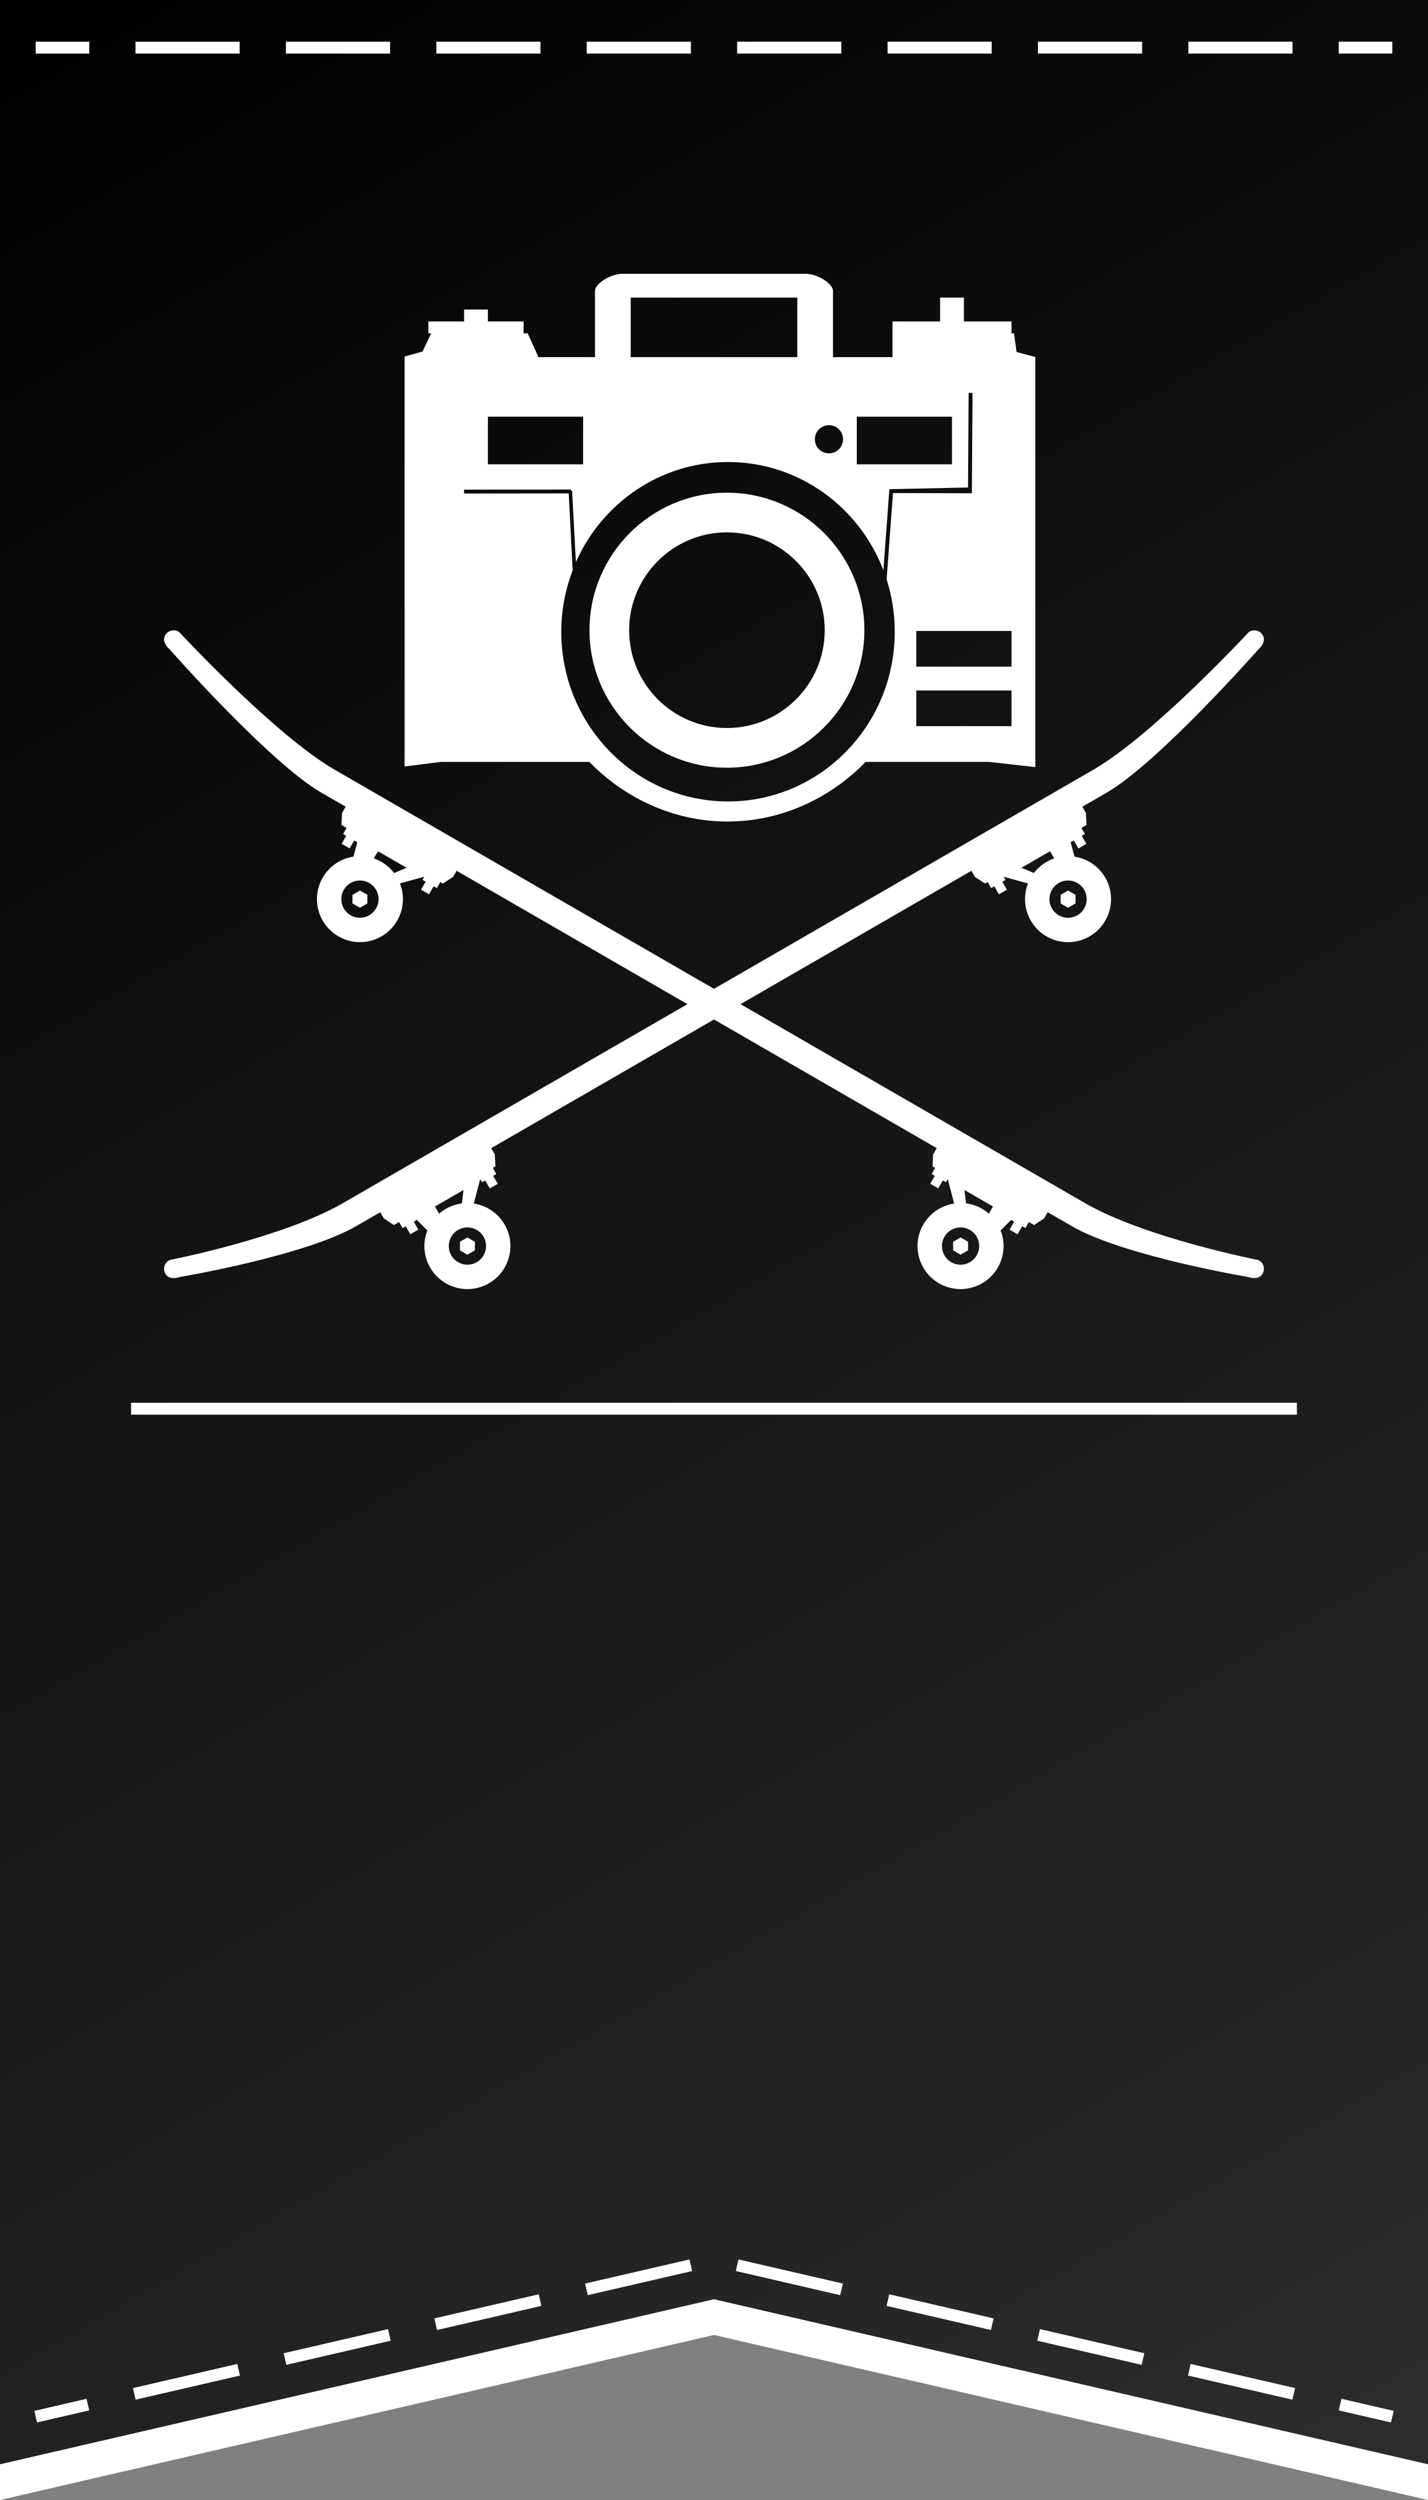
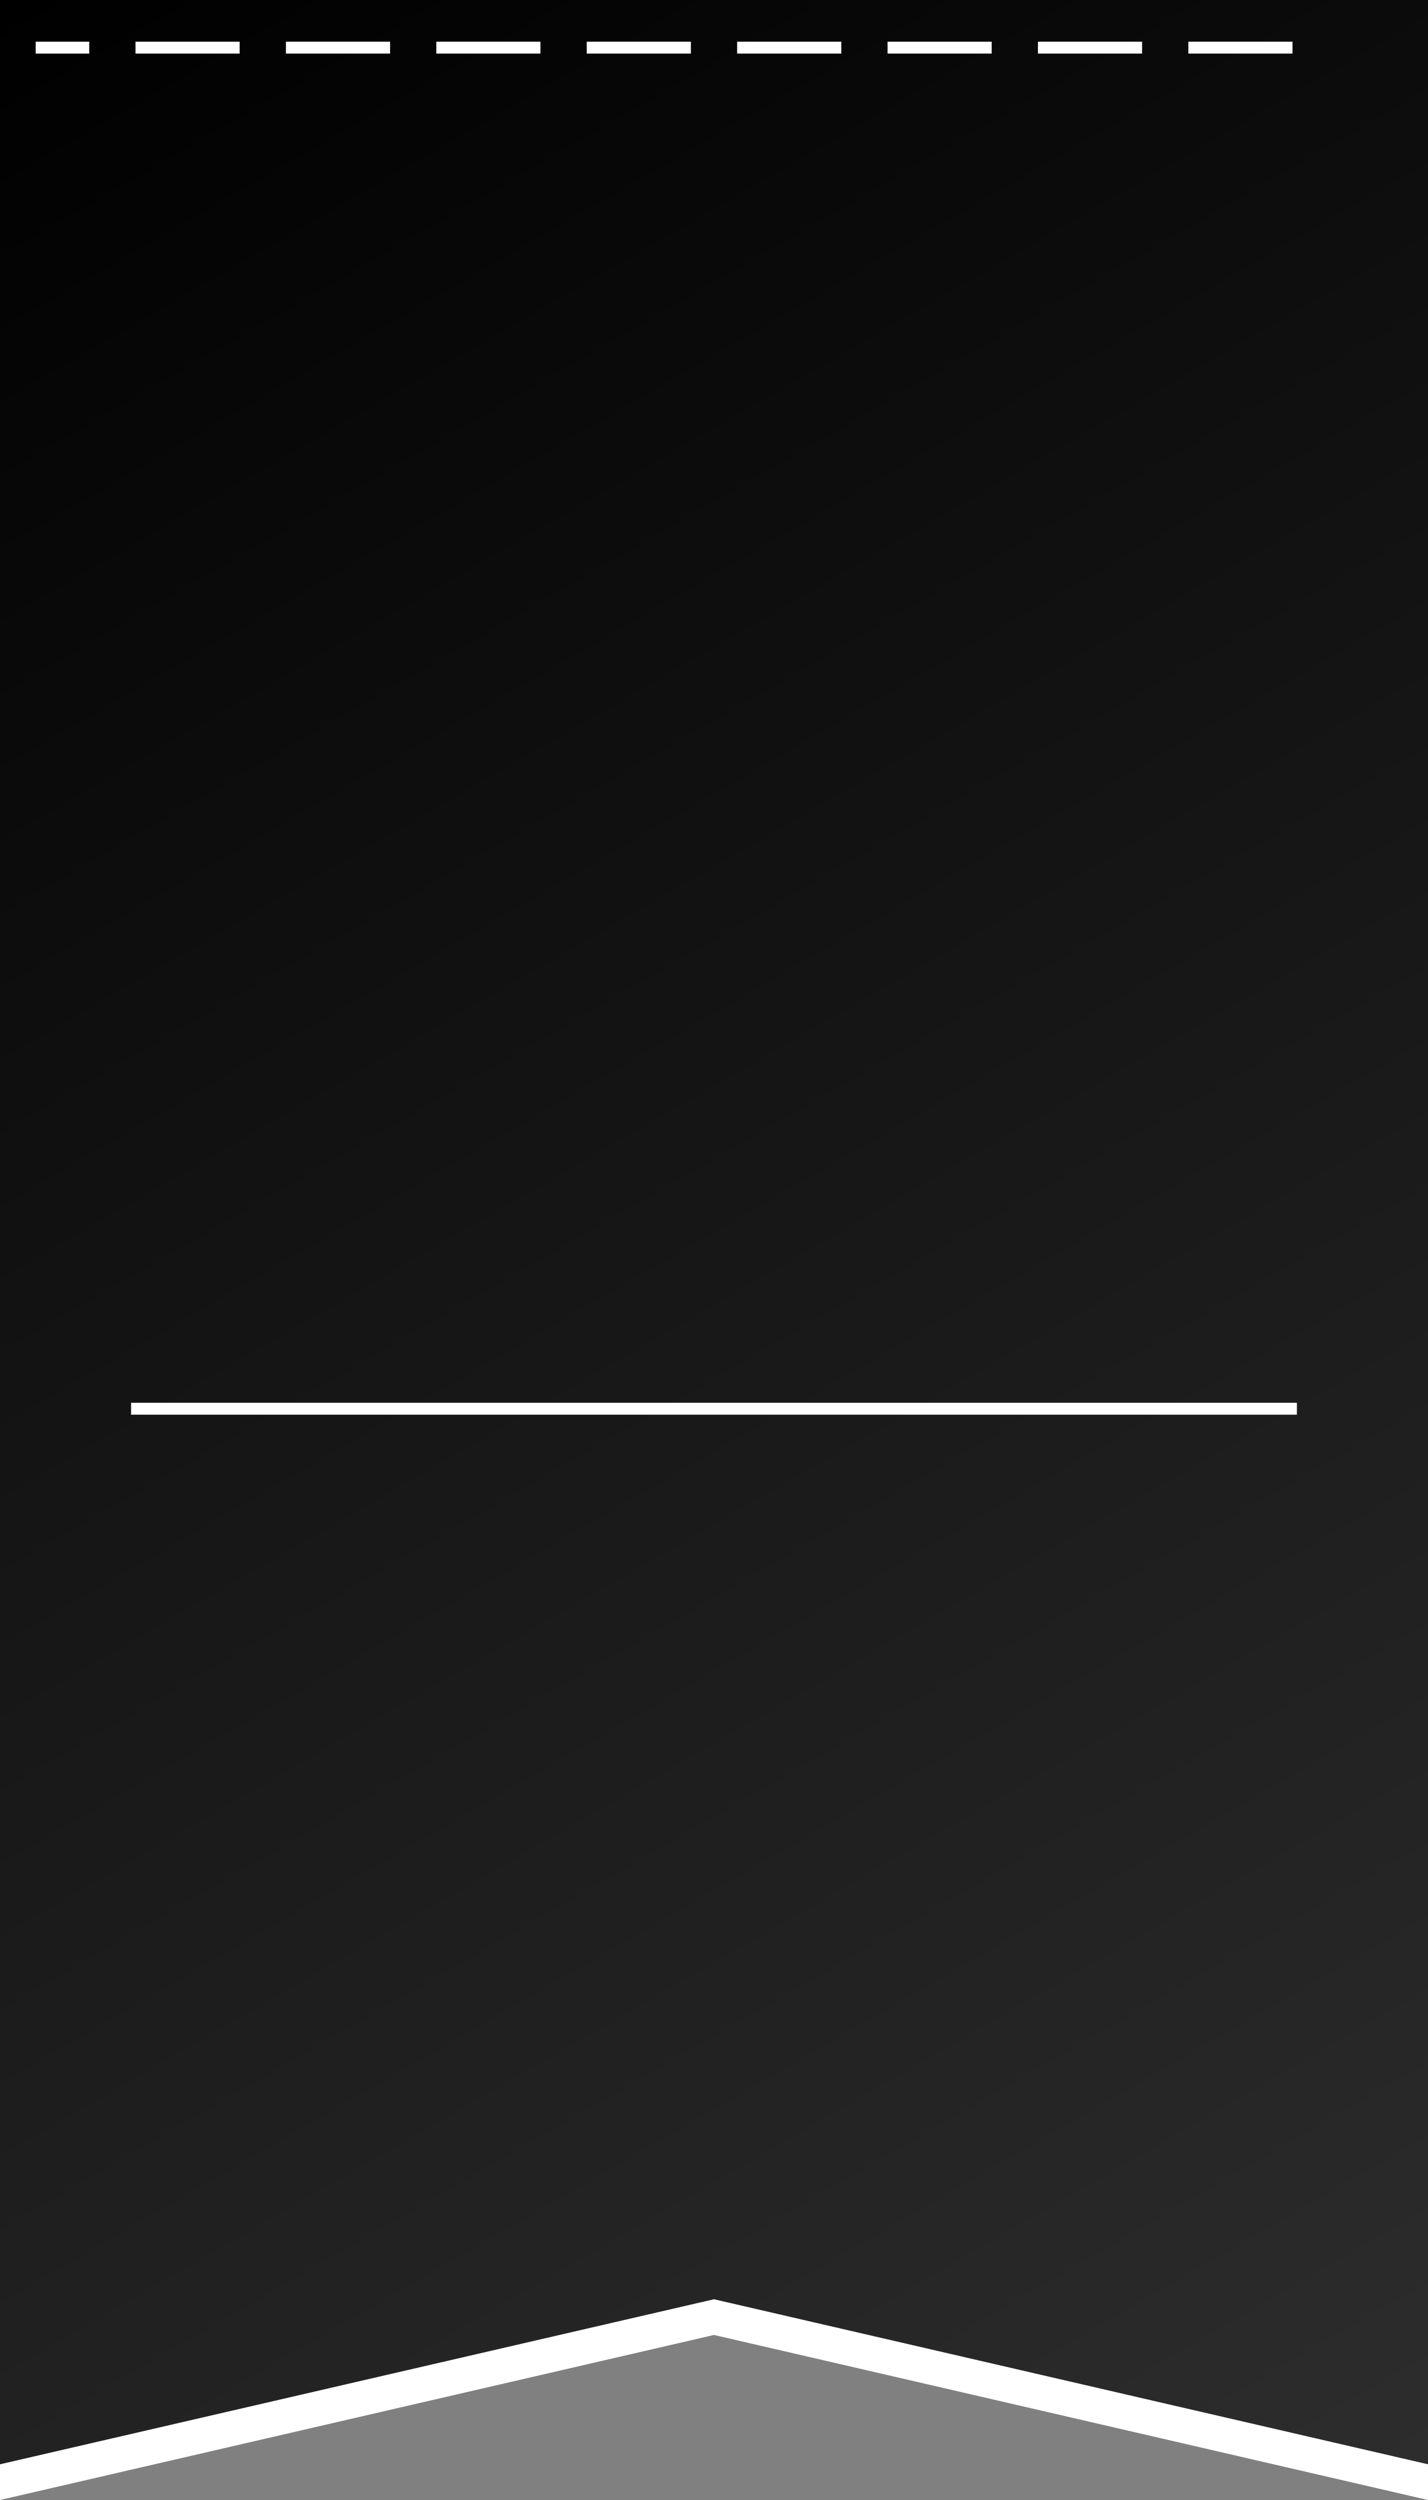
<svg xmlns="http://www.w3.org/2000/svg" version="1.1" id="Ebene_1" x="0px" y="0px" width="120px" height="210px" viewBox="0 0 120 210" enable-background="new 0 0 120 210" xml:space="preserve">
  <rect x="0" y="0" width="120" height="210" fill="#808080" stroke="none" />
  <polygon fill="#FFFFFF" points="120,29.913 0,29.913 0,210 60,196.137 120,210 " />
  <linearGradient id="SVGID_1_" gradientUnits="userSpaceOnUse" x1="415.684" y1="-81.394" x2="535.317" y2="-288.606" gradientTransform="matrix(1 0 0 -1 -415.5 -81.5)">
    <stop offset="0" style="stop-color:#000000" />
    <stop offset="1" style="stop-color:#2D2D2D" />
  </linearGradient>
  <polygon fill="url(#SVGID_1_)" points="120,0 0,0 0,207 60,193.137 120,207 " />
  <g>
    <g>
-       <line fill="none" stroke="#FFFFFF" stroke-miterlimit="10" x1="3" y1="203" x2="7.384" y2="201.986" />
-       <polyline fill="none" stroke="#FFFFFF" stroke-miterlimit="10" stroke-dasharray="9,4" points="11.282,201.086     60,189.83 110.667,201.537   " />
-       <line fill="none" stroke="#FFFFFF" stroke-miterlimit="10" x1="112.615" y1="201.986" x2="117" y2="203" />
-     </g>
+       </g>
  </g>
  <g>
    <g>
      <line fill="none" stroke="#FFFFFF" stroke-miterlimit="10" x1="3" y1="4" x2="7.5" y2="4" />
      <line fill="none" stroke="#FFFFFF" stroke-miterlimit="10" stroke-dasharray="8.75,3.889" x1="11.389" y1="4" x2="110.557" y2="4" />
-       <line fill="none" stroke="#FFFFFF" stroke-miterlimit="10" x1="112.5" y1="4" x2="117" y2="4" />
    </g>
  </g>
-   <path fill="#FFFFFF" d="M89.128,75.888l-0.001-0.722l0.626-0.361l0.626,0.361v0.722l-0.626,0.363L89.128,75.888z M38.652,104.308  v0.723l0.625,0.361l0.627-0.361v-0.723l-0.626-0.361L38.652,104.308z M29.621,75.166v0.722l0.626,0.363l0.625-0.363l0.001-0.722  l-0.625-0.361L29.621,75.166z M106.092,107.007c-0.238,0.39-0.728,0.423-1.211,0.259c0,0-10.459-1.754-14.795-4.26l-2.041-1.179  c-0.027,0.045-0.301,0.516-0.301,0.516l-0.846,0.561l-0.438-0.253l-0.293,0.51l-0.267-0.153l-0.389,0.671l-0.67-0.388l0.387-0.671  l-0.26-0.149l-0.885,0.887c0.385,0.986,0.334,2.131-0.236,3.119c-0.996,1.728-3.205,2.318-4.934,1.322  c-1.729-0.998-2.322-3.209-1.324-4.936c0.572-0.99,1.543-1.605,2.592-1.766l-0.537-2.055l-0.151,0.266l-0.267-0.154l-0.387,0.672  l-0.671-0.388l0.388-0.671l-0.266-0.152l0.295-0.51l-0.221-0.128l0.054-1.017l0.302-0.516L60,85.636L41.278,96.444l0.3,0.516  l0.055,1.017l-0.221,0.128l0.295,0.51l-0.266,0.152l0.387,0.671l-0.671,0.388l-0.387-0.672l-0.265,0.154l-0.153-0.266l-0.538,2.055  c1.049,0.16,2.021,0.775,2.592,1.766c0.998,1.727,0.405,3.938-1.323,4.936c-1.728,0.996-3.937,0.404-4.935-1.322  c-0.57-0.988-0.621-2.133-0.236-3.119l-0.886-0.887l-0.259,0.149l0.387,0.671l-0.671,0.388l-0.387-0.671l-0.266,0.153l-0.294-0.51  l-0.437,0.253l-0.845-0.561c0,0-0.274-0.471-0.3-0.516l-2.042,1.179c-4.337,2.506-14.794,4.26-14.794,4.26  c-0.484,0.164-0.973,0.131-1.212-0.259c-0.271-0.438-0.054-1.011,0.386-1.172c0,0,9.48-1.857,14.507-4.761l28.97-16.726  l-19.4-11.201l-0.296,0.518l-0.854,0.555l-0.22-0.126l-0.294,0.509L36.44,74.45l-0.388,0.67l-0.671-0.387l0.388-0.672l-0.266-0.152  l0.153-0.264l-2.048,0.561c0.388,0.988,0.339,2.137-0.232,3.127c-0.998,1.728-3.208,2.318-4.935,1.322  c-1.728-0.998-2.319-3.207-1.323-4.934c0.571-0.988,1.537-1.604,2.583-1.764l0.327-1.209l-0.261-0.152l-0.387,0.672l-0.672-0.389  l0.389-0.671l-0.266-0.152l0.294-0.51l-0.437-0.252l0.061-1.013c0,0,0.271-0.475,0.298-0.518l-2.044-1.18  c-4.336-2.504-12.744-12.031-12.744-12.031c-0.384-0.338-0.6-0.779-0.384-1.18c0.245-0.453,0.849-0.552,1.21-0.252  c0,0,8.01,8.632,13.035,11.534L60,83.062l31.881-18.405c5.025-2.902,13.034-11.534,13.034-11.534c0.36-0.3,0.966-0.201,1.21,0.252  c0.217,0.4,0,0.842-0.384,1.18c0,0-8.408,9.527-12.745,12.031l-2.043,1.18c0.025,0.043,0.299,0.518,0.299,0.518l0.059,1.013  l-0.436,0.252l0.295,0.51l-0.266,0.152l0.387,0.671l-0.67,0.389l-0.389-0.672l-0.262,0.152l0.327,1.209  c1.046,0.16,2.013,0.775,2.583,1.764c0.997,1.727,0.405,3.936-1.322,4.934c-1.728,0.996-3.938,0.405-4.935-1.322  c-0.572-0.99-0.621-2.139-0.233-3.127l-2.048-0.561l0.152,0.264l-0.267,0.152l0.389,0.672l-0.672,0.387l-0.387-0.67l-0.266,0.152  L83,74.094l-0.219,0.126l-0.854-0.555l-0.296-0.518L62.229,84.349l28.971,16.726c5.027,2.903,14.507,4.761,14.507,4.761  C106.146,105.996,106.361,106.568,106.092,107.007z M88.398,76.31c0.432,0.748,1.389,1.006,2.138,0.573  c0.749-0.433,1.005-1.39,0.573-2.138c-0.433-0.75-1.392-1.006-2.139-0.574C88.223,74.603,87.965,75.562,88.398,76.31z   M85.838,72.892l1.041,0.444c0.281-0.37,0.641-0.691,1.068-0.937c0.209-0.122,0.425-0.219,0.644-0.293l-0.354-0.6L85.838,72.892z   M31.029,74.171c-0.749-0.432-1.707-0.176-2.139,0.574c-0.432,0.748-0.175,1.705,0.573,2.138c0.749,0.433,1.706,0.175,2.139-0.573  S31.778,74.603,31.029,74.171z M34.161,72.892l-2.398-1.385l-0.354,0.6c0.219,0.074,0.435,0.171,0.644,0.293  c0.427,0.245,0.786,0.566,1.067,0.937L34.161,72.892z M37.471,101.54c0.428-0.246,0.885-0.396,1.347-0.455l0.135-1.125l-2.398,1.385  l0.342,0.607C37.071,101.799,37.263,101.659,37.471,101.54z M38.495,103.313c-0.748,0.432-1.004,1.39-0.572,2.139  c0.432,0.748,1.39,1.005,2.139,0.573c0.749-0.435,1.005-1.391,0.573-2.141C40.202,103.138,39.244,102.882,38.495,103.313z   M81.505,103.313c-0.749-0.432-1.706-0.176-2.14,0.572c-0.432,0.75-0.176,1.706,0.572,2.141c0.75,0.432,1.707,0.175,2.14-0.573  C82.51,104.703,82.254,103.745,81.505,103.313z M83.445,101.345l-2.398-1.385l0.135,1.125c0.461,0.059,0.92,0.209,1.348,0.455  c0.207,0.119,0.4,0.259,0.574,0.412L83.445,101.345z M80.096,104.308v0.723l0.627,0.361l0.625-0.361v-0.723l-0.625-0.361  L80.096,104.308z M44,27h-3v-1h-2v1h-3v1h8V27z M85,27h-4v-2h-2v2h-4v1h10V27z M72.637,52.937c0,6.367-5.183,11.551-11.551,11.551  c-6.369,0-11.55-5.184-11.55-11.551c0-6.369,5.181-11.551,11.55-11.551C67.454,41.386,72.637,46.567,72.637,52.937z M69.305,52.937  c0-4.531-3.688-8.219-8.219-8.219c-4.531,0-8.217,3.688-8.217,8.219s3.686,8.217,8.217,8.217  C65.616,61.153,69.305,57.468,69.305,52.937z M74.736,41.092l-0.5,6.814c-2.031-5.322-7.114-9.097-13.062-9.097  c-5.69,0-10.583,3.452-12.78,8.407l-0.315-5.94l-0.144-0.156L39,41.131V33h42.398l-0.051,7.949L74.736,41.092z M49,35h-8v4h8V35z   M70.844,36.899c0-0.654-0.529-1.184-1.185-1.184c-0.654,0-1.185,0.529-1.185,1.184c0,0.655,0.529,1.184,1.185,1.184  S70.844,37.554,70.844,36.899z M80,39v-4h-8v4H80z M87,29.989v34.447L83.114,64h-9.78l0,0H73.01l0,0h-0.266  c-2.914,3-7.035,5.008-11.611,5.008c-4.575,0-8.697-2.008-11.61-5.008h-0.206l0,0h-0.326l0,0H37.038L34,64.387V29.95l1.513-0.427  L36.232,28h8.112l0.907,2H50v-5.562C50,23.837,51.278,23,52.308,23H67.7c1.028,0,2.3,0.837,2.3,1.438V30h5v-2l0,0l0,0h10l0,0h0.209  l0.218,1.568L87,29.989z M53,30h14v-5H53V30z M75.188,53.067c0-1.533-0.239-3.01-0.682-4.396l0.534-7.255l6.63,0.019L81.725,33H39  v8.456l8.791-0.01l0.331,6.469c-0.61,1.6-0.956,3.334-0.956,5.152c0,7.873,6.274,14.256,14.014,14.256  C68.918,67.323,75.188,60.94,75.188,53.067z M85,58h-8v3h8V58z M85,53h-8v3h8V53z" />
  <line fill="none" stroke="#FFFFFF" stroke-miterlimit="10" x1="11.016" y1="118.333" x2="108.982" y2="118.333" />
</svg>